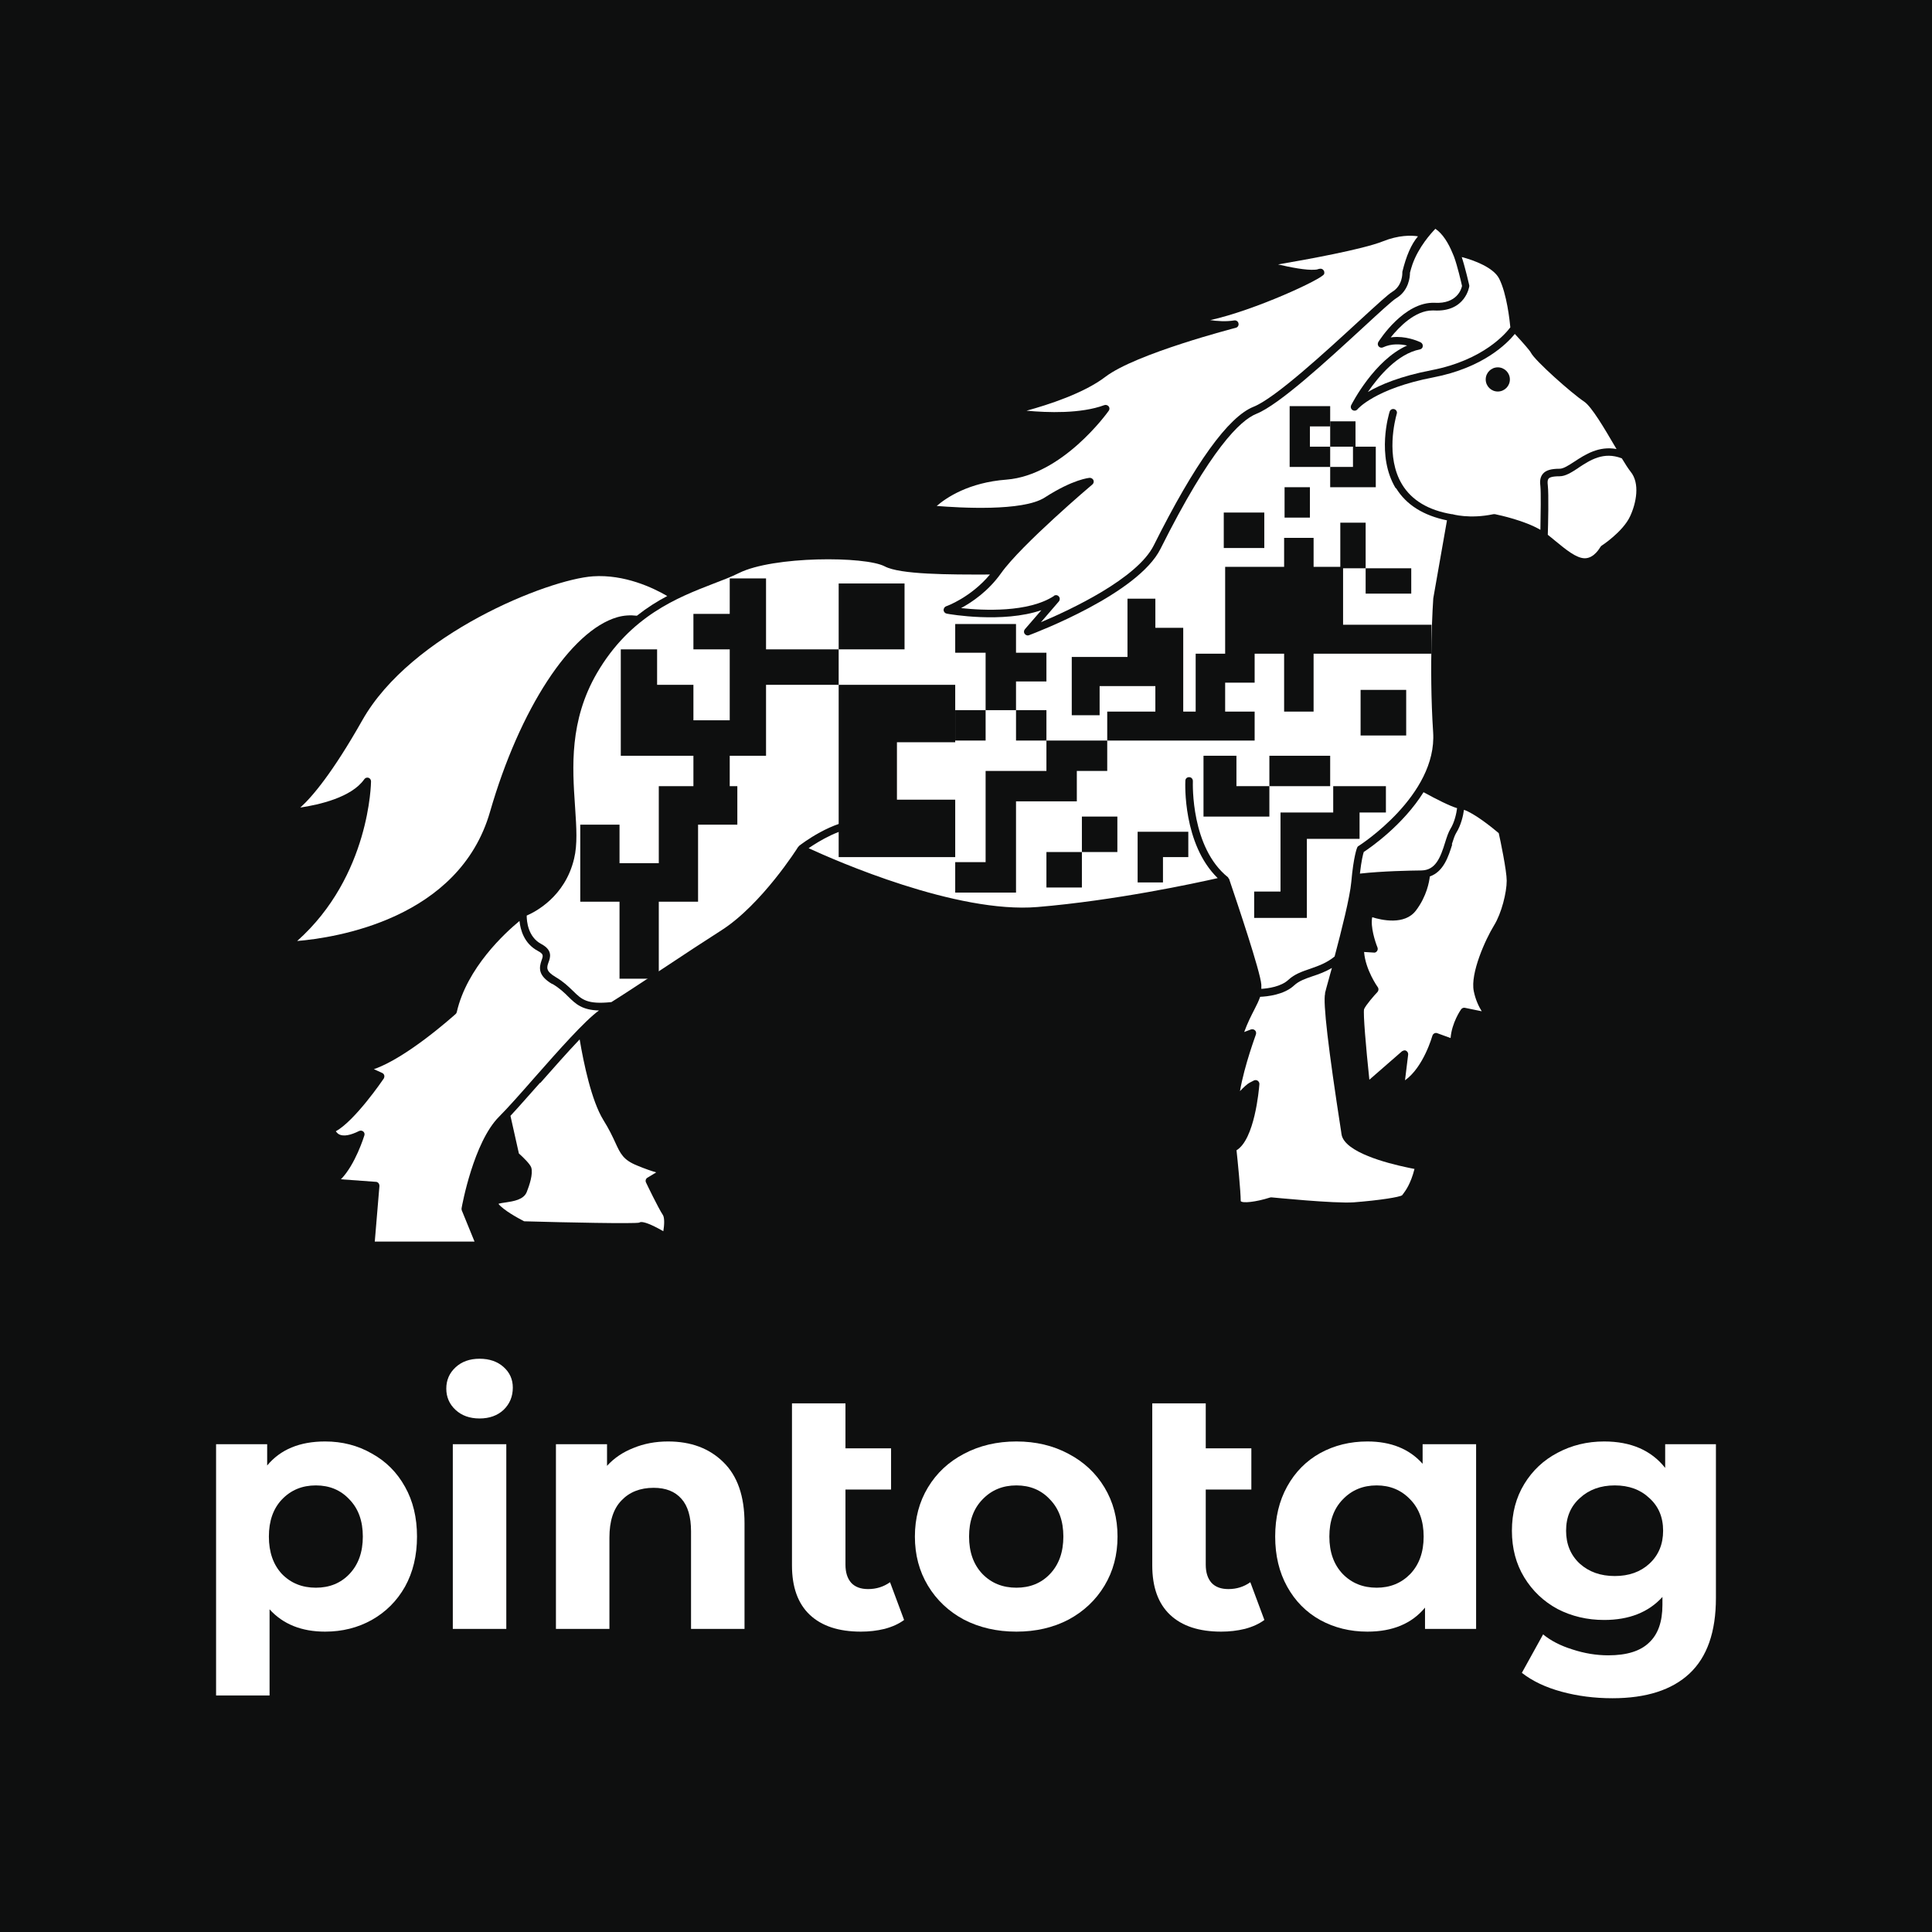
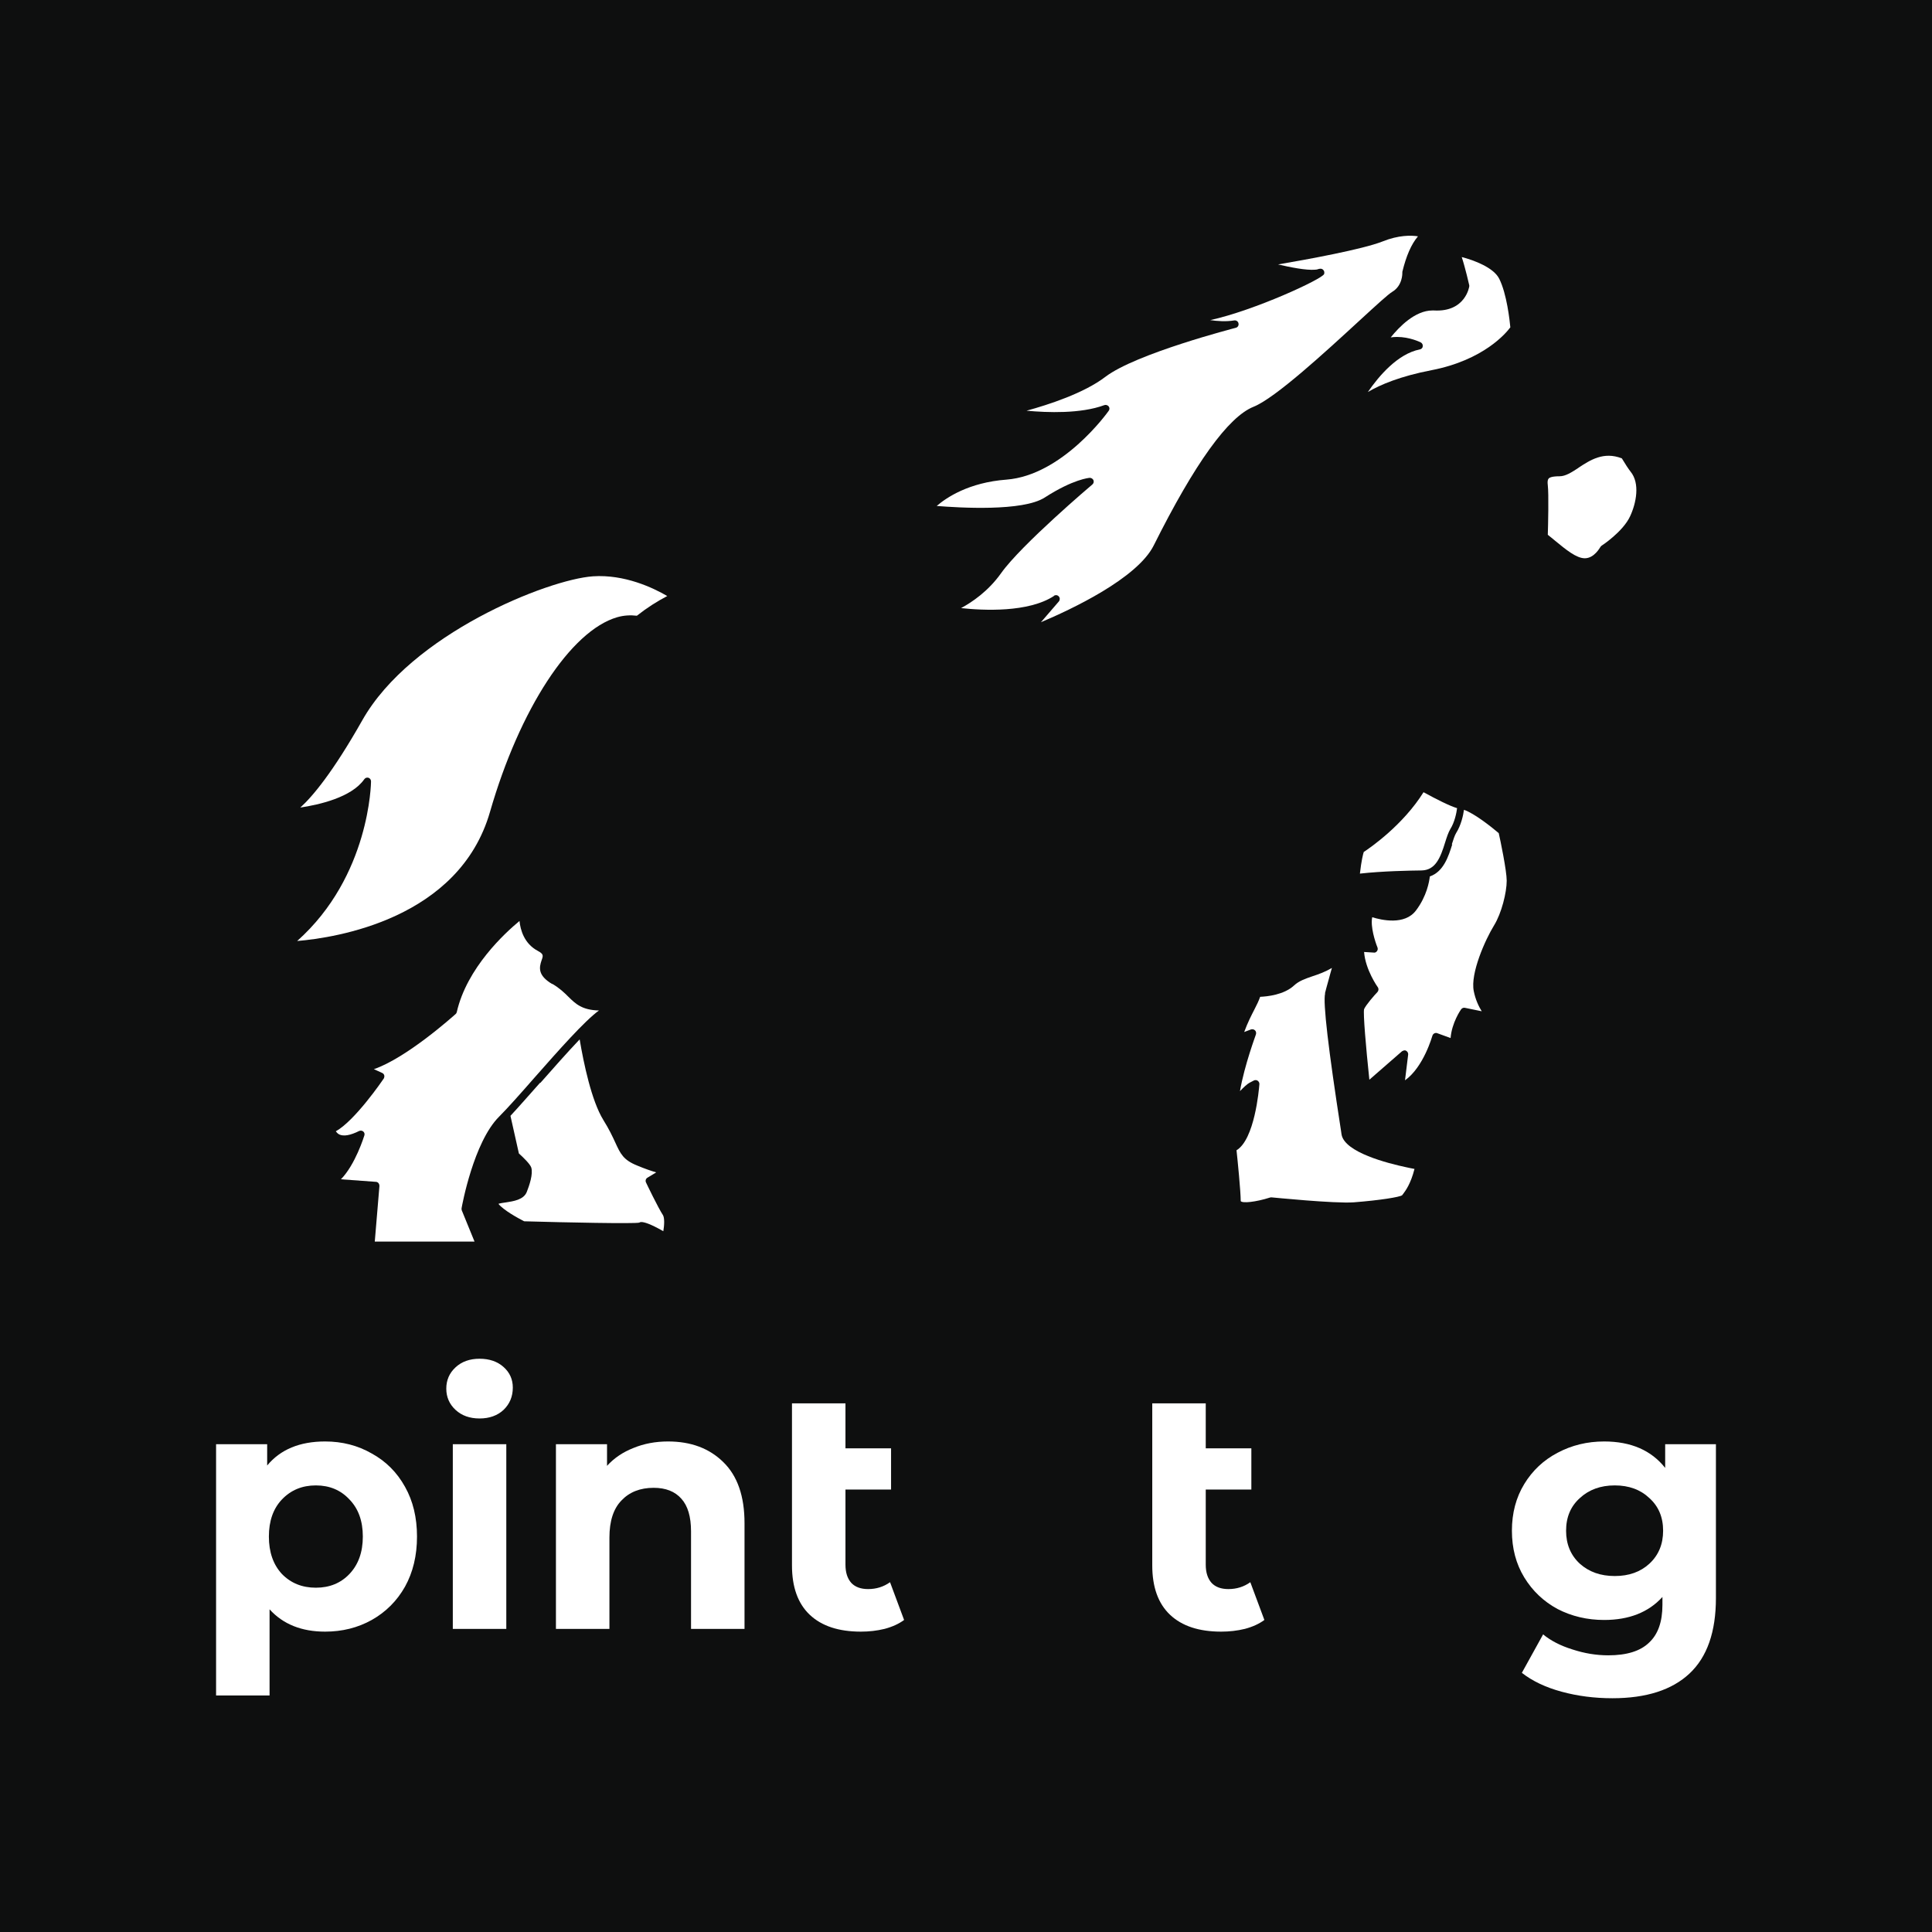
<svg xmlns="http://www.w3.org/2000/svg" width="270" height="270" viewBox="0 0 270 270" fill="none">
  <path d="M0 0H270V270H0V0Z" fill="#0E0F0F" />
  <path d="M93.248 83.296C91.271 82.14 87.277 80.247 82.861 80.541C76.553 80.983 57.442 88.594 50.63 100.663C46.488 107.98 43.648 111.345 41.968 112.858C44.596 112.459 49.116 111.449 50.904 108.906C51.01 108.759 51.156 108.674 51.325 108.674C51.388 108.674 51.431 108.674 51.494 108.694C51.703 108.757 51.852 108.967 51.852 109.199C51.852 109.325 51.725 122.423 41.528 131.506C46.847 131.065 64.172 128.457 68.483 113.445C72.624 99.085 79.752 88.152 86.249 86.26C87.195 85.987 88.121 85.945 89.004 86.05C90.413 84.936 91.841 84.032 93.251 83.296L93.248 83.296Z" fill="white" />
  <path d="M75.459 151.334C73.923 153.059 72.495 154.698 71.337 155.939L72.515 161.196C73.145 161.763 74.071 162.668 74.24 163.151C74.534 164.054 73.967 165.695 73.609 166.599C73.168 167.671 71.758 167.88 70.623 168.049C70.308 168.092 69.887 168.155 69.656 168.238C70.35 169.121 72.39 170.236 73.251 170.677C79.095 170.846 88.558 171.035 89.335 170.866C89.378 170.846 89.441 170.783 89.63 170.783C90.009 170.783 90.829 170.993 92.7 172.065C92.847 171.202 92.889 170.173 92.637 169.794C92.006 168.848 90.344 165.4 90.281 165.252C90.155 165 90.261 164.705 90.491 164.579L91.71 163.843C91.059 163.653 90.174 163.359 89.019 162.876C87.105 162.099 86.706 161.237 85.992 159.68C85.613 158.861 85.151 157.852 84.309 156.505C82.67 153.835 81.576 148.641 81.008 145.256C79.263 147.085 77.287 149.335 75.52 151.333L75.459 151.334Z" fill="white" />
  <path d="M190.595 119.038C190.489 119.354 190.259 120.257 190.048 122.088C193.244 121.73 197.049 121.667 198.669 121.646C200.603 121.604 201.297 119.901 201.97 117.694C202.202 116.957 202.411 116.327 202.684 115.865C203.294 114.898 203.547 113.595 203.63 112.942C202.579 112.627 200.792 111.723 198.941 110.713C196.061 115.318 191.519 118.45 190.595 119.059L190.595 119.038Z" fill="white" />
  <path d="M202.954 118.006C202.429 119.668 201.756 121.812 199.822 122.485C199.738 123.199 199.401 125.239 197.887 127.237C196.311 129.34 193.052 128.583 191.769 128.183C191.496 129.507 192.189 131.631 192.505 132.41C192.568 132.578 192.547 132.767 192.442 132.914C192.336 133.061 192.169 133.166 191.98 133.124L190.633 133.04C190.823 135.542 192.525 137.939 192.547 137.961C192.694 138.17 192.673 138.445 192.505 138.634C192.063 139.096 190.886 140.442 190.633 141.03C190.487 141.598 190.886 146.307 191.37 150.892L195.932 146.917C195.932 146.917 196.164 146.791 196.268 146.791C196.352 146.791 196.437 146.791 196.52 146.854C196.709 146.96 196.815 147.17 196.793 147.379L196.352 150.974C198.959 149.123 200.158 144.792 200.178 144.751C200.22 144.604 200.304 144.499 200.451 144.415C200.577 144.352 200.745 144.332 200.872 144.395L202.722 145.068C202.891 142.924 204.132 141.136 204.195 141.052C204.321 140.884 204.531 140.8 204.72 140.843L207.075 141.327C206.654 140.654 206.192 139.687 205.961 138.509C205.456 136.028 207.58 131.298 208.798 129.321C209.85 127.618 210.564 124.716 210.564 123.076C210.564 121.667 209.661 117.336 209.45 116.432C208.42 115.55 206.022 113.658 204.592 113.174C204.486 113.951 204.193 115.318 203.499 116.412C203.29 116.748 203.1 117.358 202.889 118.011L202.954 118.006Z" fill="white" />
  <path d="M220.596 65.382C219.63 66.013 218.788 66.56 217.948 66.56C216.918 66.56 216.538 66.729 216.412 66.896C216.286 67.043 216.243 67.337 216.307 67.821C216.453 68.957 216.349 73.603 216.307 74.739C216.642 75.012 217 75.286 217.316 75.559C218.851 76.82 220.302 78.019 221.479 78.019C222.826 78.019 223.623 76.463 223.645 76.463C223.688 76.379 223.751 76.316 223.835 76.253C223.855 76.253 226.821 74.298 227.809 72.152C228.672 70.301 229.219 67.547 227.872 65.907C227.557 65.508 227.136 64.856 226.654 64.056C224.109 63.068 222.237 64.288 220.577 65.381L220.596 65.382Z" fill="white" />
  <path d="M77.163 137.518C75.145 136.32 75.334 135.226 75.691 134.196C75.922 133.545 75.986 133.334 75.166 132.892C73.231 131.863 72.727 129.928 72.601 128.708C70.561 130.39 65.241 135.268 63.833 141.45C63.813 141.556 63.75 141.66 63.664 141.723C63.349 141.996 56.852 147.841 52.248 149.418L53.404 149.943C53.551 150.006 53.657 150.132 53.699 150.279C53.742 150.426 53.699 150.594 53.636 150.72C53.467 150.973 49.598 156.628 46.929 158.1C47.035 158.247 47.181 158.416 47.413 158.542C48.023 158.836 48.969 158.668 50.188 158.058C50.377 157.974 50.609 157.995 50.756 158.121C50.924 158.247 50.987 158.479 50.924 158.668C50.861 158.857 49.663 162.746 47.645 164.807L52.543 165.165C52.69 165.165 52.816 165.249 52.901 165.354C52.985 165.46 53.027 165.606 53.027 165.733L52.376 173.512H66.316L64.529 169.138C64.529 169.138 64.486 168.949 64.508 168.844C64.571 168.465 66.19 159.613 69.744 156.061C70.963 154.842 72.771 152.802 74.685 150.615C78.133 146.705 81.686 142.688 83.704 141.217C81.349 141.154 80.466 140.314 79.436 139.303C78.869 138.736 78.218 138.105 77.187 137.495L77.163 137.518Z" fill="white" />
  <path d="M185.169 138.801C185.253 138.423 185.464 137.709 185.716 136.783C185.842 136.342 185.968 135.817 186.137 135.27C185.212 135.817 184.286 136.153 183.446 136.425C182.416 136.783 181.532 137.077 180.838 137.729C179.429 139.033 177.075 139.265 176.107 139.306C175.918 139.853 175.645 140.421 175.307 141.072C174.887 141.892 174.382 142.859 173.878 144.225L174.823 143.867C175.013 143.804 175.244 143.846 175.391 143.993C175.538 144.14 175.58 144.351 175.517 144.561C175.517 144.603 173.919 148.828 173.288 152.488C173.772 151.983 174.297 151.479 174.634 151.31L175.244 150.995C175.413 150.911 175.623 150.932 175.769 151.037C175.916 151.143 176.022 151.332 176.001 151.521C175.938 152.341 175.328 159.237 172.805 160.752C172.952 162.076 173.393 166.513 173.393 167.859C173.625 168.175 175.454 168.006 177.494 167.355C177.557 167.334 177.641 167.334 177.704 167.334C177.787 167.334 186.471 168.217 189.183 168.028C192.946 167.733 195.595 167.292 195.953 167.039C195.953 167.039 195.995 166.956 196.079 166.871C196.437 166.387 197.151 165.441 197.677 163.36C197.362 163.297 197.004 163.234 196.542 163.128C193.957 162.581 187.881 161.047 187.48 158.523L187.417 158.081C185.629 146.559 184.872 140.083 185.188 138.844L185.169 138.801Z" fill="white" />
  <path d="M147.283 83.254C147.283 83.254 147.472 83.171 147.578 83.171C147.724 83.171 147.873 83.234 147.977 83.36C148.145 83.549 148.145 83.844 147.977 84.053L145.475 86.954C149.616 85.209 158.931 80.858 161.244 76.21C166.962 64.772 171.651 58.255 175.184 56.847C178.233 55.628 185.235 49.172 189.881 44.904C192.488 42.508 193.981 41.141 194.569 40.783C196.02 39.92 195.979 38.197 195.979 38.134V37.987C196.526 35.758 197.22 34.14 198.165 33.026C197.22 32.879 195.474 32.837 193.225 33.74C190.407 34.855 182.649 36.263 178.611 36.956C180.336 37.355 182.543 37.797 183.784 37.692C183.973 37.692 184.12 37.65 184.225 37.609C184.372 37.566 184.709 37.462 184.939 37.735C185.086 37.882 185.108 38.113 185.045 38.303C184.75 39.017 175.352 43.37 169.129 44.737C170.138 44.883 171.337 44.968 172.494 44.779C172.766 44.737 173.041 44.926 173.082 45.2C173.145 45.473 172.976 45.747 172.703 45.81C172.557 45.853 158.743 49.405 154.475 52.665C151.511 54.935 146.548 56.554 143.458 57.397C146.381 57.669 151.027 57.838 154.328 56.619C154.538 56.536 154.79 56.619 154.938 56.788C155.085 56.977 155.085 57.229 154.938 57.419C154.686 57.776 148.441 66.418 140.662 67.028C135.364 67.427 132.253 69.55 130.907 70.708C134.039 70.96 142.933 71.507 146.002 69.53C150.018 66.944 152.184 66.796 152.288 66.776C152.498 66.776 152.73 66.902 152.813 67.112C152.897 67.321 152.834 67.553 152.667 67.7C152.561 67.783 142.722 76.131 139.904 80.104C138.096 82.649 135.826 84.162 134.312 84.982C137.402 85.318 143.71 85.633 147.306 83.279L147.283 83.254Z" fill="white" />
  <path d="M205.331 40.024C205.331 40.024 204.827 43.641 200.39 43.389H200.181C197.762 43.389 195.535 45.681 194.357 47.152C194.651 47.109 194.945 47.089 195.24 47.089C197.005 47.089 198.456 47.803 198.541 47.846C198.751 47.951 198.856 48.161 198.836 48.393C198.815 48.624 198.647 48.791 198.415 48.834C195.325 49.444 192.697 52.555 191.161 54.784C192.864 53.775 195.681 52.577 200.055 51.735C207.351 50.326 210.504 46.521 211.072 45.743C210.988 44.86 210.588 41.074 209.516 38.951C208.739 37.395 206.005 36.365 204.28 35.924C204.785 37.459 205.31 39.77 205.332 39.876V40.045L205.331 40.024Z" fill="white" />
-   <path fill-rule="evenodd" clip-rule="evenodd" d="M194.208 57.518C194.124 57.77 192.295 63.72 195.07 68.262L195.09 68.201C196.52 70.554 198.938 72.047 202.217 72.721L200.303 83.612C200.283 83.717 199.673 93.136 200.283 102.324C200.872 111.175 189.981 118.156 189.876 118.219C189.772 118.262 189.709 118.345 189.666 118.451C189.646 118.494 189.162 119.651 188.846 123.246C188.657 125.369 187.479 130.037 186.513 133.674C185.405 134.577 184.257 134.98 183.148 135.37L183.065 135.399C181.95 135.778 180.919 136.135 180.079 136.913C179.027 137.9 177.219 138.131 176.273 138.195V137.606C176.143 135.777 172.831 125.978 171.971 123.433C171.862 123.111 171.792 122.906 171.774 122.847C171.757 122.8 171.73 122.777 171.7 122.75C171.69 122.741 171.679 122.732 171.668 122.721C171.661 122.707 171.657 122.691 171.652 122.675C171.643 122.641 171.634 122.608 171.605 122.594C166.437 118.455 166.693 109.619 166.706 109.176C166.706 109.166 166.706 109.161 166.706 109.159C166.706 108.864 166.497 108.612 166.202 108.612C165.887 108.591 165.655 108.822 165.655 109.116C165.633 109.494 165.297 117.967 170.175 122.719C166.937 123.455 155.793 125.853 144.986 126.757C133.674 127.702 116.79 120.281 113.006 118.536C114.394 117.59 117.548 115.613 120.323 115.613C120.616 115.613 120.848 115.383 120.848 115.088C120.848 114.795 120.618 114.563 120.323 114.563C116.37 114.563 111.94 118.004 111.668 118.215L111.662 118.221C111.619 118.241 111.619 118.284 111.619 118.304C111.611 118.313 111.596 118.321 111.581 118.329C111.558 118.342 111.535 118.355 111.535 118.367C111.494 118.451 106.448 126.42 100.813 130.015C98.437 131.529 95.662 133.358 93.034 135.103C92.566 135.41 92.101 135.716 91.644 136.017C89.225 137.608 87.001 139.072 85.444 140.044C82.039 140.4 81.302 139.686 80.104 138.508C80.072 138.477 80.04 138.446 80.007 138.415C79.42 137.847 78.741 137.191 77.665 136.553C76.235 135.711 76.404 135.207 76.656 134.493C76.908 133.819 77.266 132.79 75.647 131.928C73.776 130.939 73.607 128.73 73.607 127.953C74.785 127.448 78.969 125.325 80.23 120.005C80.716 118.02 80.559 115.645 80.377 112.917C80.37 112.813 80.363 112.709 80.356 112.605L80.353 112.548C79.995 107.281 79.551 100.724 83.426 94.061C88.08 86.076 94.717 83.502 99.59 81.611L99.637 81.593C100.961 81.089 102.222 80.605 103.274 80.08C108.048 77.704 120.894 77.704 123.648 79.154C125.792 80.29 132.521 80.31 138.345 80.29C135.654 83.507 132.269 84.726 132.226 84.726C131.995 84.811 131.868 85.041 131.868 85.273C131.889 85.525 132.078 85.715 132.31 85.757C132.688 85.841 140.152 87.124 145.534 85.273L143.242 87.922C143.073 88.111 143.053 88.384 143.2 88.573C143.305 88.721 143.472 88.805 143.641 88.805C143.7 88.805 143.759 88.785 143.818 88.766L143.83 88.762L143.861 88.75C144.815 88.388 159.051 82.982 162.185 76.693C169.166 62.733 173.328 58.738 175.578 57.834C178.752 56.57 185.424 50.433 190.388 45.868L190.59 45.682C192.734 43.705 194.585 42.002 195.11 41.687C196.918 40.615 197.045 38.617 197.045 38.176V38.113C197.15 37.692 197.276 37.293 197.402 36.914C198.265 34.518 199.947 32.647 200.598 31.974C201.628 32.667 202.427 33.992 202.995 35.379C203.018 35.414 203.035 35.462 203.053 35.512C203.067 35.552 203.081 35.594 203.1 35.631C203.121 35.673 203.137 35.715 203.153 35.757C203.169 35.8 203.185 35.842 203.206 35.883C203.669 37.145 204.215 39.458 204.32 39.962C204.235 40.404 203.605 42.486 200.514 42.317C196.225 42.129 192.777 47.552 192.63 47.784C192.504 47.993 192.526 48.246 192.673 48.414C192.821 48.583 193.073 48.646 193.283 48.54C194.46 47.993 195.701 48.078 196.647 48.288C192.084 50.306 188.972 56.34 188.826 56.634C188.72 56.866 188.783 57.161 189.015 57.308C189.12 57.371 189.204 57.391 189.31 57.391C189.456 57.391 189.603 57.328 189.709 57.202C189.729 57.161 192.19 54.301 200.284 52.745C207.284 51.4 210.628 47.993 211.7 46.669C212.898 47.951 213.803 49.002 213.95 49.297C214.518 50.412 219.648 54.974 221.393 56.13C222.442 56.843 224.224 59.881 225.652 62.318L225.661 62.332C225.704 62.409 225.747 62.479 225.791 62.55C225.832 62.616 225.872 62.682 225.913 62.753C223.431 62.291 221.519 63.532 220.047 64.498C219.206 65.045 218.49 65.507 217.965 65.507C216.767 65.507 216.053 65.717 215.632 66.201C215.191 66.706 215.191 67.379 215.274 67.967C215.358 68.787 215.317 71.899 215.274 74.043C213.044 72.743 209.668 72.017 209.027 71.879C208.973 71.867 208.938 71.86 208.925 71.856H208.716C205.351 72.571 202.955 71.856 202.955 71.856H202.87C199.631 71.309 197.298 69.922 195.952 67.715C193.59 63.838 194.987 58.614 195.175 57.912C195.188 57.864 195.195 57.837 195.195 57.833C195.3 57.56 195.132 57.265 194.859 57.182C194.586 57.097 194.291 57.245 194.208 57.518ZM209.319 54.716C210.252 54.716 211.009 53.96 211.009 53.027C211.009 52.094 210.252 51.337 209.319 51.337C208.386 51.337 207.63 52.094 207.63 53.027C207.63 53.96 208.386 54.716 209.319 54.716Z" fill="white" />
  <path d="M177.397 105.619H185.894V109.868H177.397V105.619Z" fill="#0E0F0F" />
  <path d="M168.191 105.619H172.794V109.867L177.397 109.868L177.397 114.117H168.191V105.619Z" fill="#0E0F0F" />
  <path d="M180.23 56.758H185.895V59.591H183.062V62.424H185.895V65.256H180.23V56.758Z" fill="#0E0F0F" />
  <path d="M185.895 58.882H189.435V62.423H185.895V58.882Z" fill="#0E0F0F" />
  <path d="M189.081 62.423H192.268V68.088H185.895L185.895 65.256L189.081 65.255V62.423Z" fill="#0E0F0F" />
  <path d="M190.144 96.413H196.517V102.786H190.144V96.413Z" fill="#0E0F0F" />
  <path d="M171.023 71.629H176.688V76.586H171.023V71.629Z" fill="#0E0F0F" />
  <path d="M179.521 68.088H183.062V72.337H179.521V68.088Z" fill="#0E0F0F" />
  <path d="M179.458 75.169H183.577V79.217H187.697V87.309H200.057V91.355H183.576V99.447H179.458V91.355H175.338V95.403H171.217V99.447H175.338V103.495H154.737V99.447H167.097V91.355H171.217V79.217H179.458L179.458 75.169Z" fill="#0E0F0F" />
  <path d="M158.986 116.24H166.067V119.781H162.527V123.321H158.986V116.24Z" fill="#0E0F0F" />
  <path d="M146.24 103.494L154.737 103.495L154.737 107.742H150.488V111.99H141.99V124.738H133.493V120.488H137.741V107.742H146.24V103.494Z" fill="#0E0F0F" />
  <path d="M117.206 95.705H133.493V103.73H125.349V111.757H133.493V119.782H117.206V95.705Z" fill="#0E0F0F" />
  <path d="M186.319 109.868H193.683V113.549H190.001V117.231H182.636V128.279H175.272V124.596H178.954V113.549H186.319V109.868Z" fill="#0E0F0F" />
  <path d="M187.31 73.045H190.851V79.418H187.31V73.045Z" fill="#0E0F0F" />
  <path d="M190.851 79.418L197.224 79.418V82.959H190.851V79.418Z" fill="#0E0F0F" />
  <path d="M157.568 83.667H161.464V87.738H165.358V99.954H161.464V95.882H153.673V99.954H149.78V91.811H157.568V83.667Z" fill="#0E0F0F" />
  <path d="M151.196 114.117H156.153V119.073H151.196V114.117Z" fill="#0E0F0F" />
  <path d="M146.24 119.073L151.196 119.073V124.03H146.24V119.073Z" fill="#0E0F0F" />
  <path d="M133.493 87.208H141.989V91.22H146.239V95.234H141.989V99.246H137.741V91.22H133.493V87.208Z" fill="#0E0F0F" />
  <path d="M133.493 99.246L137.741 99.246L137.742 103.495H133.493V99.246Z" fill="#0E0F0F" />
  <path d="M141.991 99.246H146.24L146.24 103.494L141.991 103.495V99.246Z" fill="#0E0F0F" />
  <path d="M117.206 81.542H126.411V90.748H117.206V81.542Z" fill="#0E0F0F" />
  <path d="M107.055 80.834H101.981V85.792H96.906V90.749H101.981V100.662H96.906V95.705H91.831V90.749H86.756V105.619H96.906V110.576H101.981V105.619H107.055V95.705L117.206 95.705V90.749H107.055V80.834Z" fill="#0E0F0F" />
  <path d="M92.067 109.868H103.044V115.249H97.556V126.014H92.067V136.776H86.579V126.014H81.092V115.249H86.579V120.631H92.067V109.868Z" fill="#0E0F0F" />
  <path d="M45.435 201.447C47.831 201.447 50.003 202.007 51.952 203.127C53.932 204.214 55.482 205.765 56.6 207.78C57.718 209.763 58.277 212.081 58.277 214.736C58.277 217.39 57.718 219.725 56.6 221.74C55.482 223.723 53.932 225.274 51.952 226.393C50.003 227.48 47.831 228.024 45.435 228.024C42.145 228.024 39.557 226.985 37.672 224.906V236.947H30.197V201.831H37.337V204.806C39.19 202.567 41.889 201.447 45.435 201.447ZM44.141 221.884C46.058 221.884 47.623 221.244 48.837 219.965C50.083 218.654 50.706 216.911 50.706 214.736C50.706 212.561 50.083 210.834 48.837 209.555C47.623 208.244 46.058 207.588 44.141 207.588C42.224 207.588 40.643 208.244 39.397 209.555C38.184 210.834 37.577 212.561 37.577 214.736C37.577 216.911 38.184 218.654 39.397 219.965C40.643 221.244 42.224 221.884 44.141 221.884Z" fill="white" />
  <path d="M63.281 201.831H70.756V227.64H63.281V201.831ZM67.018 198.233C65.645 198.233 64.527 197.834 63.664 197.034C62.801 196.235 62.37 195.243 62.37 194.06C62.37 192.876 62.801 191.885 63.664 191.086C64.527 190.286 65.645 189.886 67.018 189.886C68.392 189.886 69.51 190.27 70.372 191.038C71.235 191.805 71.666 192.765 71.666 193.916C71.666 195.163 71.235 196.203 70.372 197.034C69.51 197.834 68.392 198.233 67.018 198.233Z" fill="white" />
  <path d="M93.362 201.447C96.557 201.447 99.128 202.407 101.077 204.326C103.057 206.245 104.048 209.091 104.048 212.865V227.64H96.573V214.016C96.573 211.969 96.125 210.45 95.231 209.459C94.336 208.435 93.043 207.924 91.35 207.924C89.465 207.924 87.963 208.515 86.845 209.699C85.727 210.85 85.168 212.577 85.168 214.88V227.64H77.693V201.831H84.833V204.854C85.823 203.766 87.053 202.935 88.522 202.359C89.992 201.751 91.605 201.447 93.362 201.447Z" fill="white" />
  <path d="M126.349 226.393C125.614 226.937 124.703 227.352 123.617 227.64C122.563 227.896 121.461 228.024 120.311 228.024C117.212 228.024 114.832 227.241 113.171 225.673C111.51 224.106 110.68 221.804 110.68 218.765V196.123H118.155V202.407H124.528V208.164H118.155V218.669C118.155 219.757 118.426 220.604 118.969 221.212C119.512 221.788 120.295 222.076 121.317 222.076C122.467 222.076 123.489 221.756 124.384 221.116L126.349 226.393Z" fill="white" />
-   <path d="M142.042 228.024C139.326 228.024 136.883 227.464 134.71 226.345C132.57 225.194 130.893 223.611 129.679 221.596C128.465 219.581 127.858 217.294 127.858 214.736C127.858 212.177 128.465 209.891 129.679 207.876C130.893 205.861 132.57 204.294 134.71 203.174C136.883 202.023 139.326 201.447 142.042 201.447C144.757 201.447 147.185 202.023 149.325 203.174C151.465 204.294 153.143 205.861 154.356 207.876C155.57 209.891 156.177 212.177 156.177 214.736C156.177 217.294 155.57 219.581 154.356 221.596C153.143 223.611 151.465 225.194 149.325 226.345C147.185 227.464 144.757 228.024 142.042 228.024ZM142.042 221.884C143.958 221.884 145.524 221.244 146.738 219.965C147.983 218.654 148.606 216.911 148.606 214.736C148.606 212.561 147.983 210.834 146.738 209.555C145.524 208.244 143.958 207.588 142.042 207.588C140.125 207.588 138.544 208.244 137.298 209.555C136.052 210.834 135.429 212.561 135.429 214.736C135.429 216.911 136.052 218.654 137.298 219.965C138.544 221.244 140.125 221.884 142.042 221.884Z" fill="white" />
  <path d="M176.699 226.393C175.964 226.937 175.054 227.352 173.968 227.64C172.913 227.896 171.811 228.024 170.661 228.024C167.563 228.024 165.183 227.241 163.522 225.673C161.861 224.106 161.03 221.804 161.03 218.765V196.123H168.505V202.407H174.878V208.164H168.505V218.669C168.505 219.757 168.777 220.604 169.32 221.212C169.863 221.788 170.645 222.076 171.668 222.076C172.818 222.076 173.84 221.756 174.734 221.116L176.699 226.393Z" fill="white" />
-   <path d="M206.288 201.831V227.64H199.148V224.666C197.296 226.905 194.612 228.024 191.098 228.024C188.671 228.024 186.466 227.48 184.486 226.393C182.537 225.306 181.004 223.755 179.886 221.74C178.768 219.725 178.209 217.39 178.209 214.736C178.209 212.081 178.768 209.747 179.886 207.732C181.004 205.717 182.537 204.166 184.486 203.079C186.466 201.991 188.671 201.447 191.098 201.447C194.389 201.447 196.96 202.487 198.813 204.566V201.831H206.288ZM192.392 221.884C194.277 221.884 195.842 221.244 197.088 219.965C198.334 218.654 198.957 216.911 198.957 214.736C198.957 212.561 198.334 210.834 197.088 209.555C195.842 208.244 194.277 207.588 192.392 207.588C190.475 207.588 188.894 208.244 187.648 209.555C186.402 210.834 185.78 212.561 185.78 214.736C185.78 216.911 186.402 218.654 187.648 219.965C188.894 221.244 190.475 221.884 192.392 221.884Z" fill="white" />
  <path d="M239.803 201.831V223.323C239.803 228.056 238.573 231.574 236.113 233.877C233.653 236.179 230.06 237.331 225.332 237.331C222.84 237.331 220.476 237.027 218.24 236.419C216.004 235.812 214.151 234.932 212.682 233.781L215.652 228.408C216.739 229.303 218.112 230.007 219.773 230.519C221.434 231.062 223.096 231.334 224.757 231.334C227.344 231.334 229.245 230.742 230.459 229.559C231.705 228.408 232.328 226.649 232.328 224.282V223.179C230.379 225.322 227.664 226.393 224.182 226.393C221.818 226.393 219.646 225.881 217.665 224.858C215.716 223.802 214.167 222.331 213.017 220.444C211.867 218.558 211.292 216.383 211.292 213.92C211.292 211.458 211.867 209.283 213.017 207.396C214.167 205.509 215.716 204.054 217.665 203.031C219.646 201.975 221.818 201.447 224.182 201.447C227.919 201.447 230.762 202.679 232.711 205.141V201.831H239.803ZM225.667 220.253C227.648 220.253 229.261 219.677 230.507 218.526C231.785 217.342 232.423 215.807 232.423 213.92C232.423 212.033 231.785 210.514 230.507 209.363C229.261 208.18 227.648 207.588 225.667 207.588C223.687 207.588 222.057 208.18 220.78 209.363C219.502 210.514 218.863 212.033 218.863 213.92C218.863 215.807 219.502 217.342 220.78 218.526C222.057 219.677 223.687 220.253 225.667 220.253Z" fill="white" />
</svg>